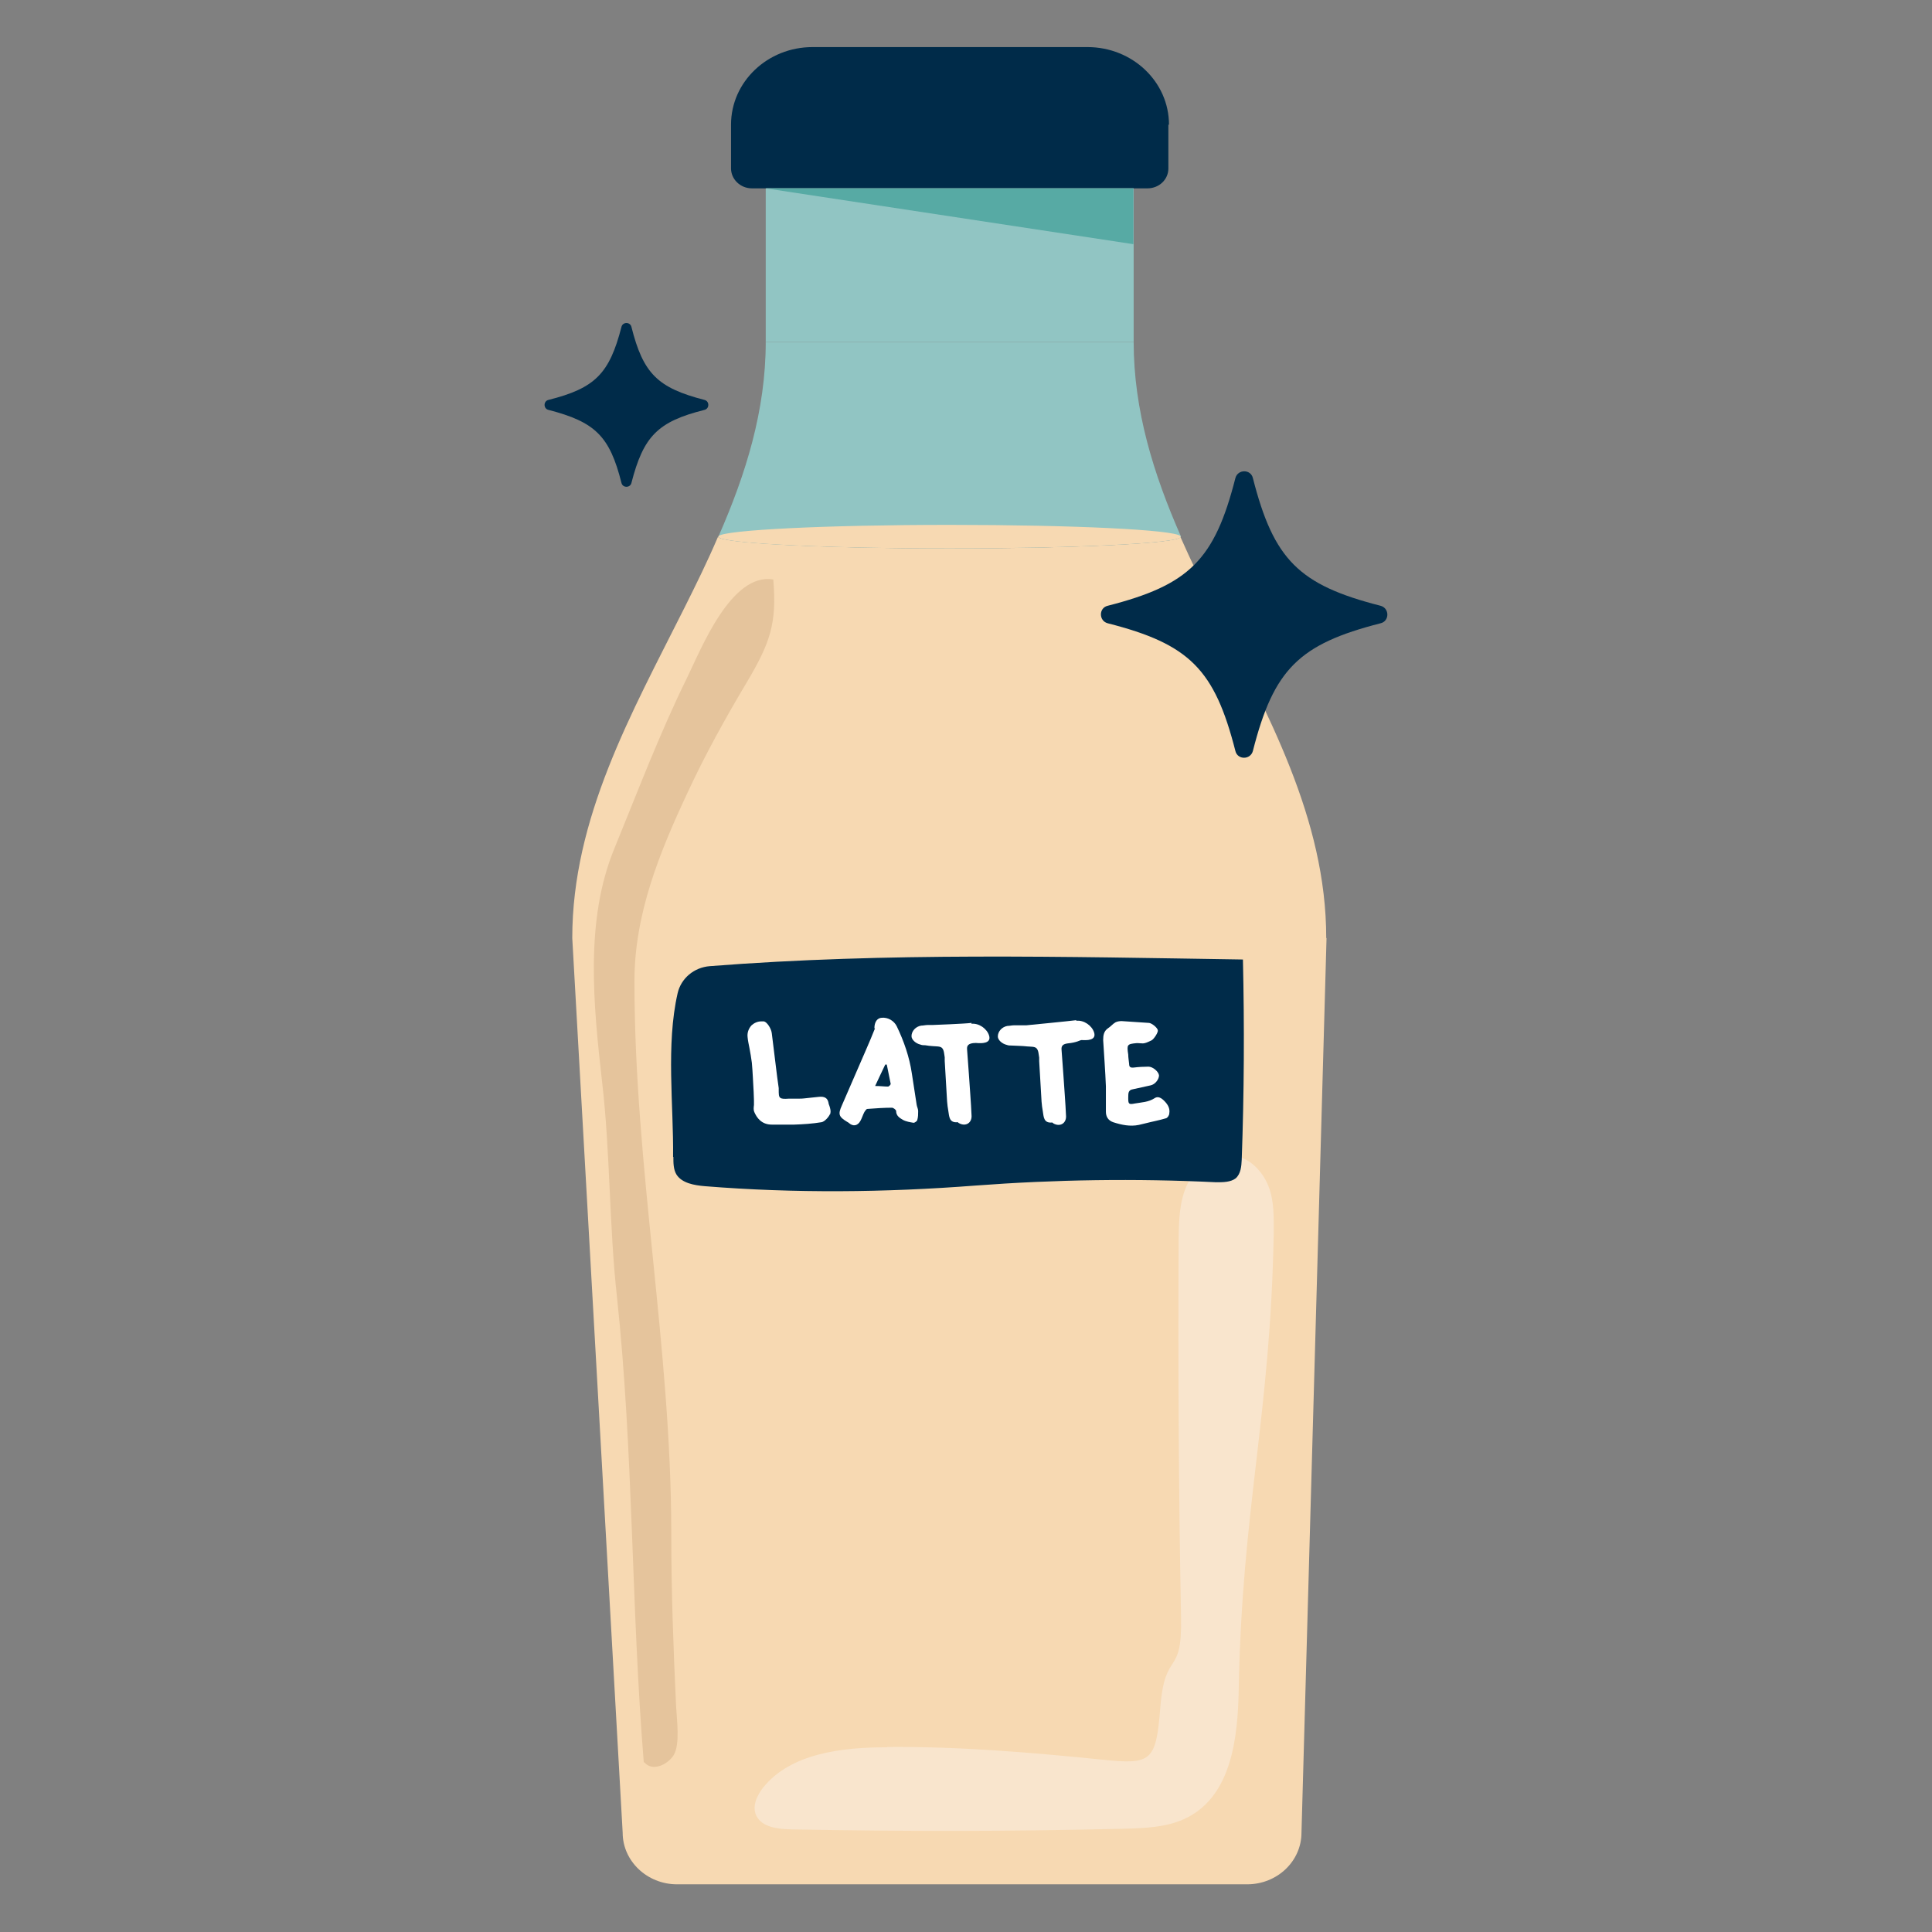
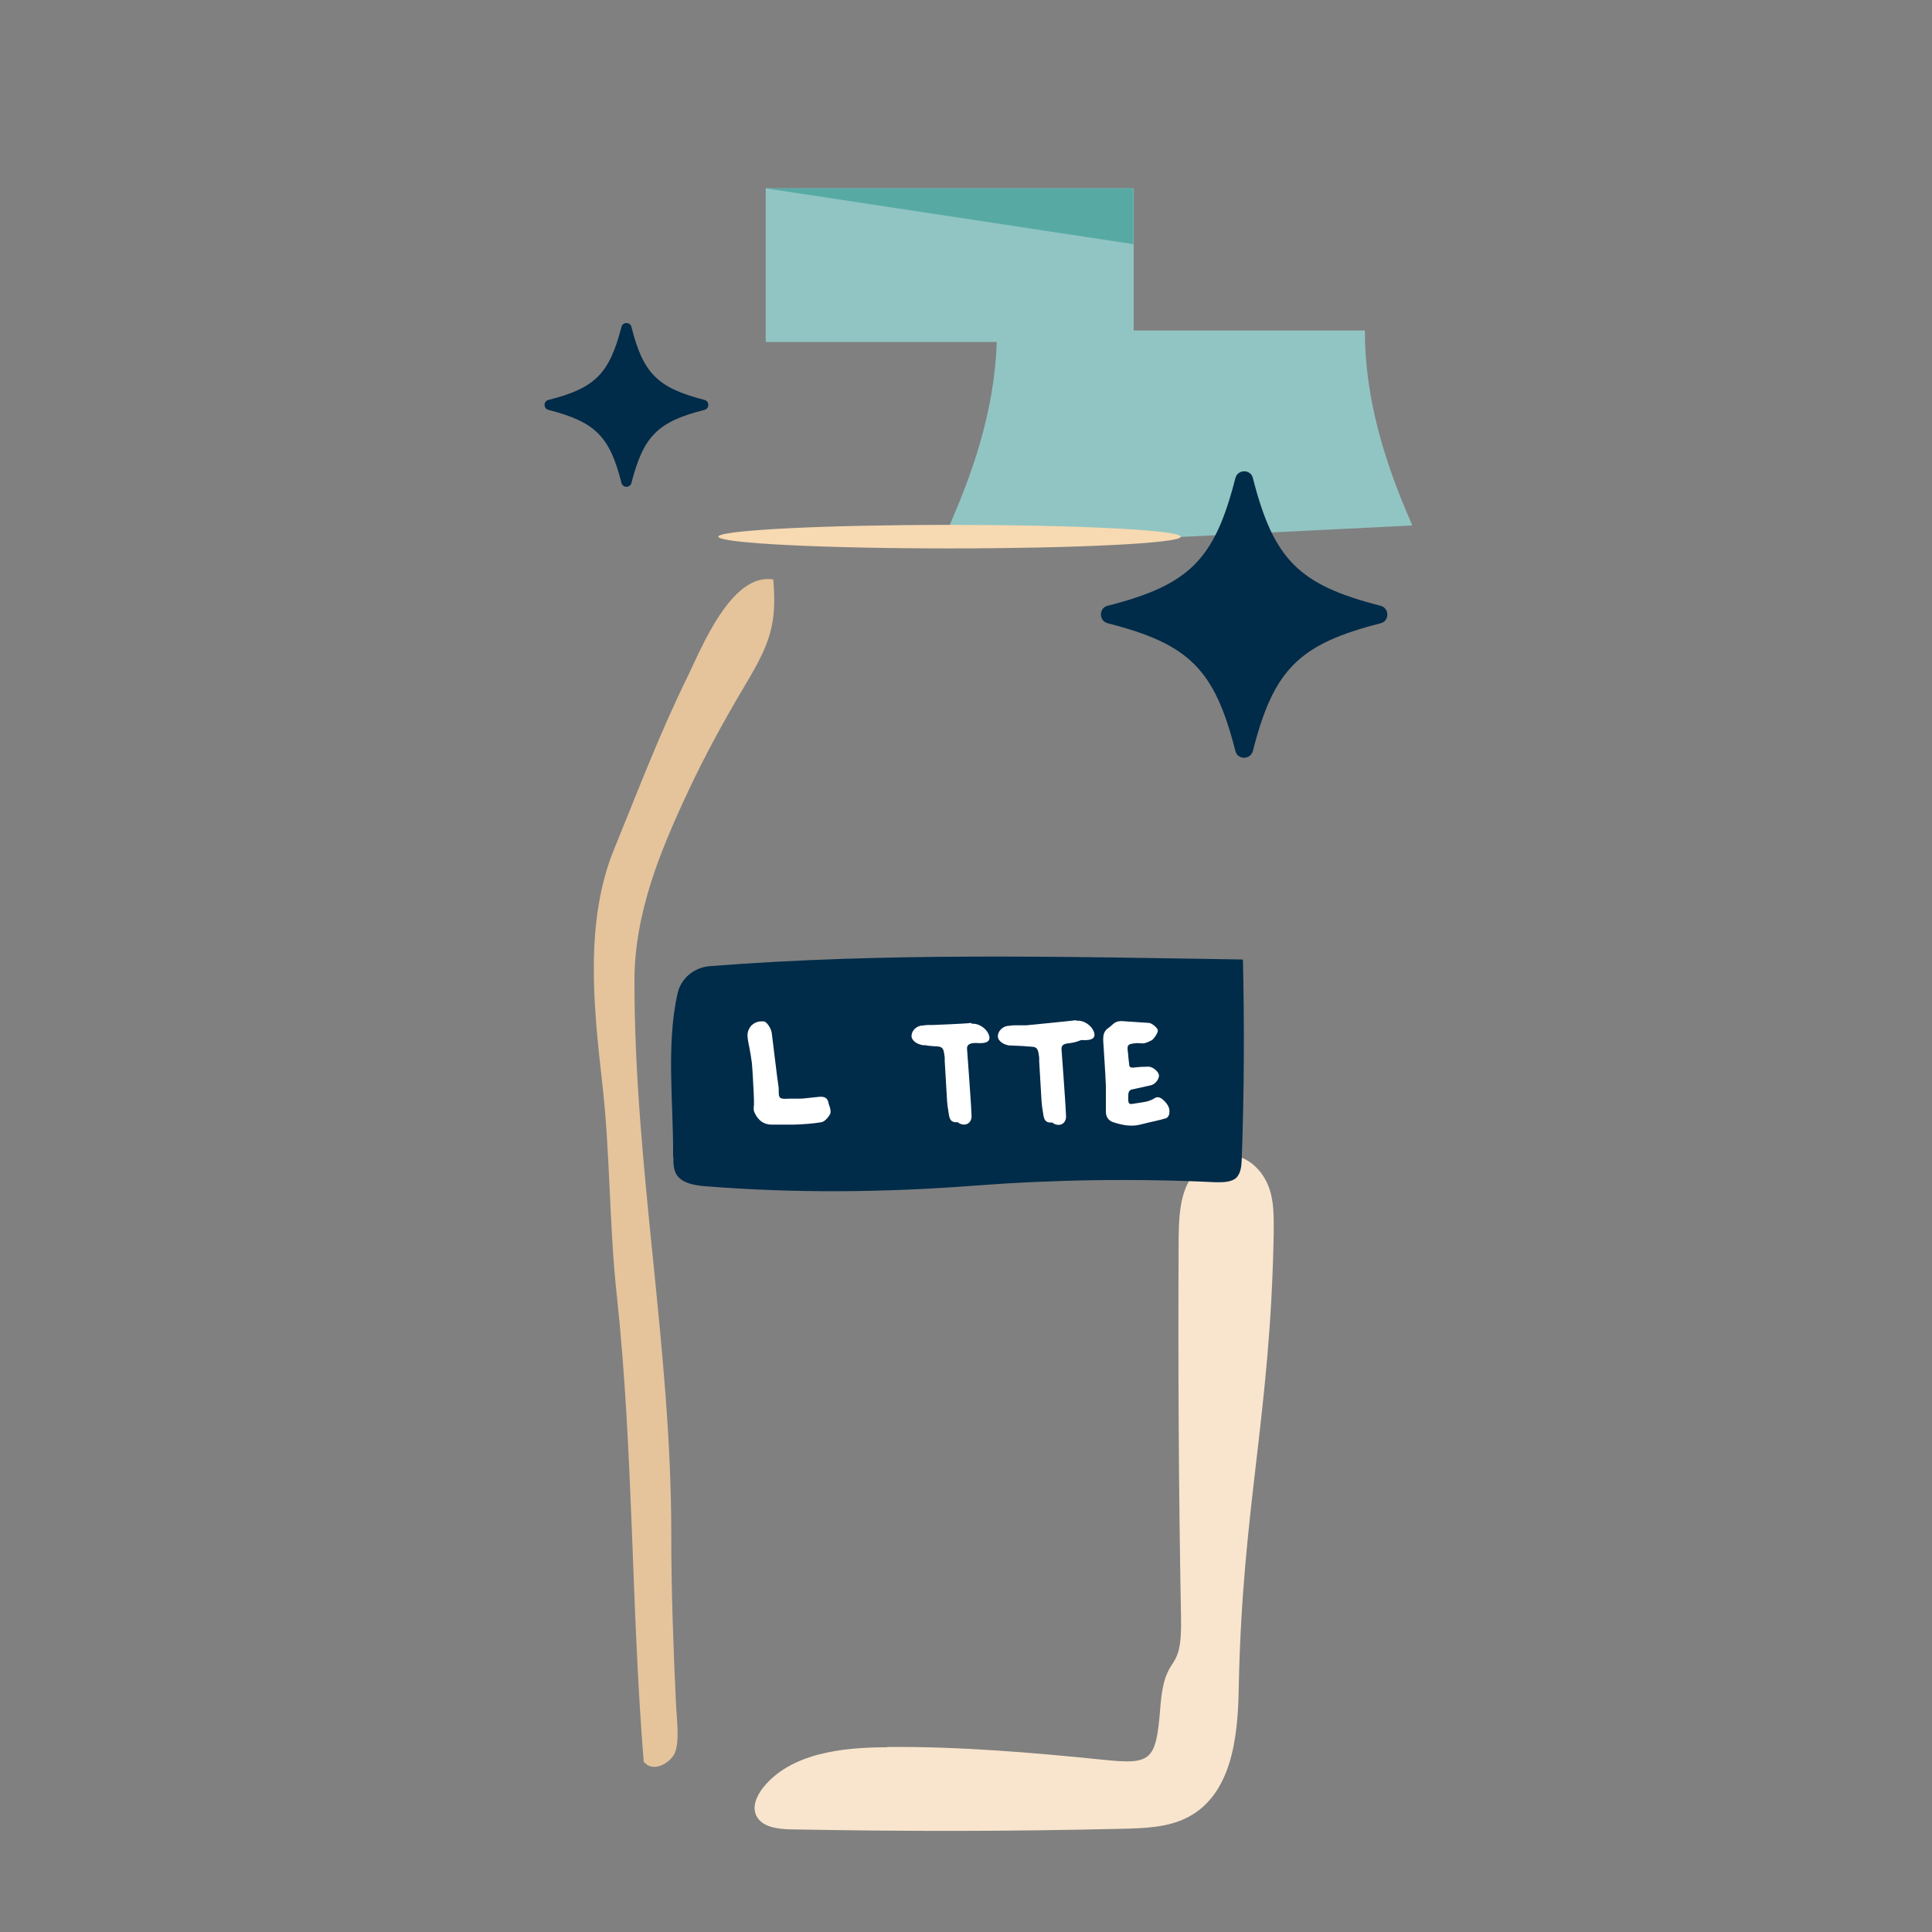
<svg xmlns="http://www.w3.org/2000/svg" id="Livello_1" data-name="Livello 1" width="64.01" height="64.01" viewBox="0 0 64.01 64.01">
  <rect x="0" y="0" width="64.01" height="64.01" fill="#808080" stroke="none" />
-   <path d="M38.71,4.13v1.45c0,.37-.31.66-.69.66h-13.11c-.38,0-.69-.3-.69-.66v-1.45c0-1.42,1.21-2.57,2.7-2.57h9.11c1.49,0,2.7,1.15,2.7,2.57h-.02Z" fill="#002b49" stroke-width="0" />
  <rect x="25.37" y="6.24" width="12.19" height="5.09" fill="#91c5c3" stroke-width="0" />
-   <path d="M43.95,31.08l-.83,29.64c0,.94-.8,1.71-1.8,1.71h-18.89c-.99,0-1.8-.77-1.8-1.71l-1.67-29.64c0-3.98,1.96-7.44,3.71-10.93.39-.78.78-1.57,1.12-2.37.02.21,3.44.39,7.66.39s7.6-.17,7.66-.38c.35.79.73,1.58,1.12,2.36,1.75,3.49,3.71,6.95,3.71,10.93h.01Z" fill="#f7d9b2" stroke-width="0" />
-   <path d="M39.12,17.79c-.06.21-3.47.38-7.66.38s-7.64-.17-7.66-.39c0,0,0-.01.01-.02.9-2.05,1.56-4.16,1.56-6.43h12.19c0,2.27.66,4.38,1.56,6.43,0,0,0,.02,0,.03h0Z" fill="#91c5c3" stroke-width="0" />
+   <path d="M39.12,17.79s-7.64-.17-7.66-.39c0,0,0-.01.01-.02.9-2.05,1.56-4.16,1.56-6.43h12.19c0,2.27.66,4.38,1.56,6.43,0,0,0,.02,0,.03h0Z" fill="#91c5c3" stroke-width="0" />
  <path d="M39.12,17.79h0c-.06.21-3.47.38-7.66.38s-7.64-.17-7.66-.39h0s0-.02.01-.02c.2-.2,3.55-.37,7.65-.37s7.43.16,7.65.37c0,0,0,.01,0,.02h0Z" fill="#f7d9b2" stroke-width="0" />
  <polygon points="37.55 8.09 25.37 6.24 37.55 6.24 37.55 8.09" fill="#57aaa4" stroke-width="0" />
  <path d="M29.39,57.89c-1.5,0-3.2.2-4.11,1.34-.21.27-.37.63-.22.93.19.38.71.44,1.15.45,3.94.07,7.04.07,10.98-.02.74-.02,1.51-.04,2.16-.38,1.45-.75,1.66-2.63,1.69-4.21.11-6.09,1.05-9.04,1.16-15.13,0-.53.02-1.07-.17-1.56s-.61-.95-1.16-1.02c-.65-.09-1.26.37-1.53.94s-.28,1.21-.29,1.83c-.02,4.18,0,8.36.08,12.54.04,2.02-.54,1-.69,3.01-.14,1.75-.3,1.86-1.92,1.69-2.37-.24-4.74-.44-7.13-.42h0Z" fill="#f9e5cd" stroke-width="0" />
  <path d="M22.31,38.33c0,.2,0,.41.1.58.18.29.59.36.94.39,2.98.24,5.97.21,8.96-.02,2.65-.2,5.32-.24,7.98-.11.23,0,.48,0,.65-.13.17-.15.19-.4.2-.62.08-2.21.09-4.42.04-6.63-5.89-.09-11.79-.24-17.66.22-.53.04-.96.41-1.07.9-.39,1.71-.13,3.71-.15,5.42h0Z" fill="#002b49" stroke-width="0" />
-   <path d="M28.97,34.07c0-.22.1-.34.24-.35.21-.02.41.1.5.28.24.5.42,1.02.5,1.56.05.35.11.69.16,1.04.01.07.05.14.05.21,0,.1,0,.2-.03.3-.01.04-.09.09-.12.09-.12-.02-.25-.04-.36-.1-.1-.06-.22-.13-.22-.29,0-.04-.09-.11-.14-.11-.27,0-.54.02-.81.04-.04,0-.07.06-.1.1-.05.09-.08.2-.13.29-.09.17-.24.2-.38.08-.02-.02-.04-.03-.06-.04-.28-.17-.31-.25-.18-.54.26-.61.53-1.21.79-1.82.11-.25.21-.49.31-.74h-.02ZM28.99,35.98c.18,0,.31.02.43.02.03,0,.09-.06.09-.09-.04-.21-.09-.43-.13-.64h-.05c-.11.22-.21.45-.34.72h0Z" fill="#fff" stroke-width="0" />
  <path d="M37.68,34.56h-.02c-.32.03-.33.05-.28.38,0,.1.02.2.03.31,0,.1.04.13.15.12.16-.02.33-.03.49-.03.15,0,.34.17.35.29,0,.13-.13.3-.28.33-.2.04-.39.09-.59.13-.18.03-.14.18-.15.29,0,.2.02.22.22.18.22-.04.45-.04.66-.18.11-.07.22,0,.31.09.12.12.2.25.17.42,0,.06-.06.15-.11.16-.23.07-.46.11-.69.17-.07.02-.14.03-.21.05-.29.06-.57,0-.85-.09-.17-.06-.24-.19-.24-.35v-.84c-.02-.51-.06-1.02-.09-1.53,0-.16.02-.3.17-.4.08-.05.15-.14.24-.19.06-.03.14-.04.2-.04.3.02.6.04.9.06.09,0,.28.15.3.24.02.07-.13.3-.21.34-.07.03-.14.07-.22.09-.07.02-.15,0-.23,0h-.02Z" fill="#fff" stroke-width="0" />
  <path d="M27.5,36.91c-.05.11-.18.25-.28.27-.3.05-.61.07-.91.08-.08,0-.15,0-.23,0-.15,0-.31,0-.51,0-.34,0-.5-.23-.58-.42-.03-.07-.02-.15-.01-.23v-.15c0-.09-.01-.19-.01-.28-.02-.32-.03-.65-.06-.97-.02-.16-.05-.33-.08-.49-.02-.11-.05-.23-.06-.35-.02-.15.03-.29.13-.4.09-.08.2-.13.32-.13h.09c.1.02.24.23.26.39.06.49.12.98.18,1.46l.05.36v.04c0,.16,0,.24.05.28.05.04.13.04.29.03.07,0,.15,0,.22,0h.1c.07,0,.13,0,.2-.01.15-.02.31-.03.47-.05.19-.02.29.04.32.2,0,.03.02.07.03.1.03.09.05.18.03.24v.03Z" fill="#fff" stroke-width="0" />
  <path d="M35.66,33.82c.25-.03.52.16.59.39.04.13-.02.2-.12.23s-.2.02-.31.02c-.03,0-.14.08-.45.11-.14.02-.21.07-.2.2.02.27.04.55.06.82.03.47.07.93.09,1.4,0,.24-.21.35-.42.23,0,0-.03-.03-.04-.03-.29.03-.28-.2-.31-.37-.04-.21-.05-.43-.06-.64l-.06-1.02v-.12c-.02-.11-.02-.24-.09-.31-.06-.06-.19-.05-.3-.06-.18-.02-.35-.02-.53-.03-.05,0-.1,0-.15-.02-.17-.04-.3-.17-.3-.28,0-.17.14-.32.32-.35.07,0,.14-.02.21-.02h.41s1.44-.14,1.66-.17v.02Z" fill="#fff" stroke-width="0" />
  <path d="M32.18,33.92c.25-.03.52.16.59.39.04.13-.02.2-.12.23s-.2.02-.31.02c-.03,0,.22-.02-.1,0-.14.02-.21.07-.2.2.02.27.04.55.06.82.03.47.07.93.09,1.4,0,.24-.21.35-.42.23-.01,0-.03-.03-.04-.03-.29.03-.28-.2-.31-.37-.04-.21-.05-.43-.06-.64-.02-.34-.04-.68-.06-1.02v-.12c-.02-.11-.02-.24-.09-.31-.06-.06-.19-.05-.3-.06-.18-.02-.08,0-.26-.03-.05,0-.1,0-.15-.02-.17-.04-.3-.17-.3-.28,0-.17.14-.32.32-.35.07,0,.14-.02.21-.02h.15s1.09-.04,1.31-.07v.02Z" fill="#fff" stroke-width="0" />
  <path d="M23.34,13.58c-1.55.39-2.02.87-2.42,2.42-.04.17-.29.17-.33,0-.39-1.55-.87-2.02-2.42-2.42-.17-.04-.17-.29,0-.33,1.55-.39,2.02-.87,2.42-2.42.04-.17.29-.17.33,0,.39,1.55.87,2.02,2.42,2.42.17.04.17.29,0,.33Z" fill="#002b49" stroke-width="0" />
  <path d="M45.74,20.65c-2.7.69-3.54,1.52-4.23,4.23-.08.3-.51.3-.58,0-.69-2.7-1.52-3.54-4.23-4.23-.3-.08-.3-.51,0-.58,2.7-.69,3.54-1.52,4.23-4.23.08-.3.51-.3.58,0,.69,2.7,1.52,3.54,4.23,4.23.3.08.3.51,0,.58Z" fill="#002b49" stroke-width="0" />
  <path d="M21.33,58.4c-.42-5.13-.34-10.3-.89-15.44-.26-2.35-.22-4.79-.49-7.1-.29-2.57-.58-5.37.41-7.76.77-1.88,1.49-3.79,2.42-5.68.45-.92,1.45-3.46,2.84-3.22.12,1.44-.09,2.08-.88,3.41-.71,1.19-1.38,2.4-1.96,3.65-.94,2.01-1.76,4.03-1.76,6.25,0,6.2,1.22,12.13,1.22,18.28,0,1.92.07,3.84.16,5.74.02.42.14,1.26-.08,1.62-.21.33-.71.55-.97.24h-.02Z" fill="#e5c49c" stroke-width="0" />
</svg>